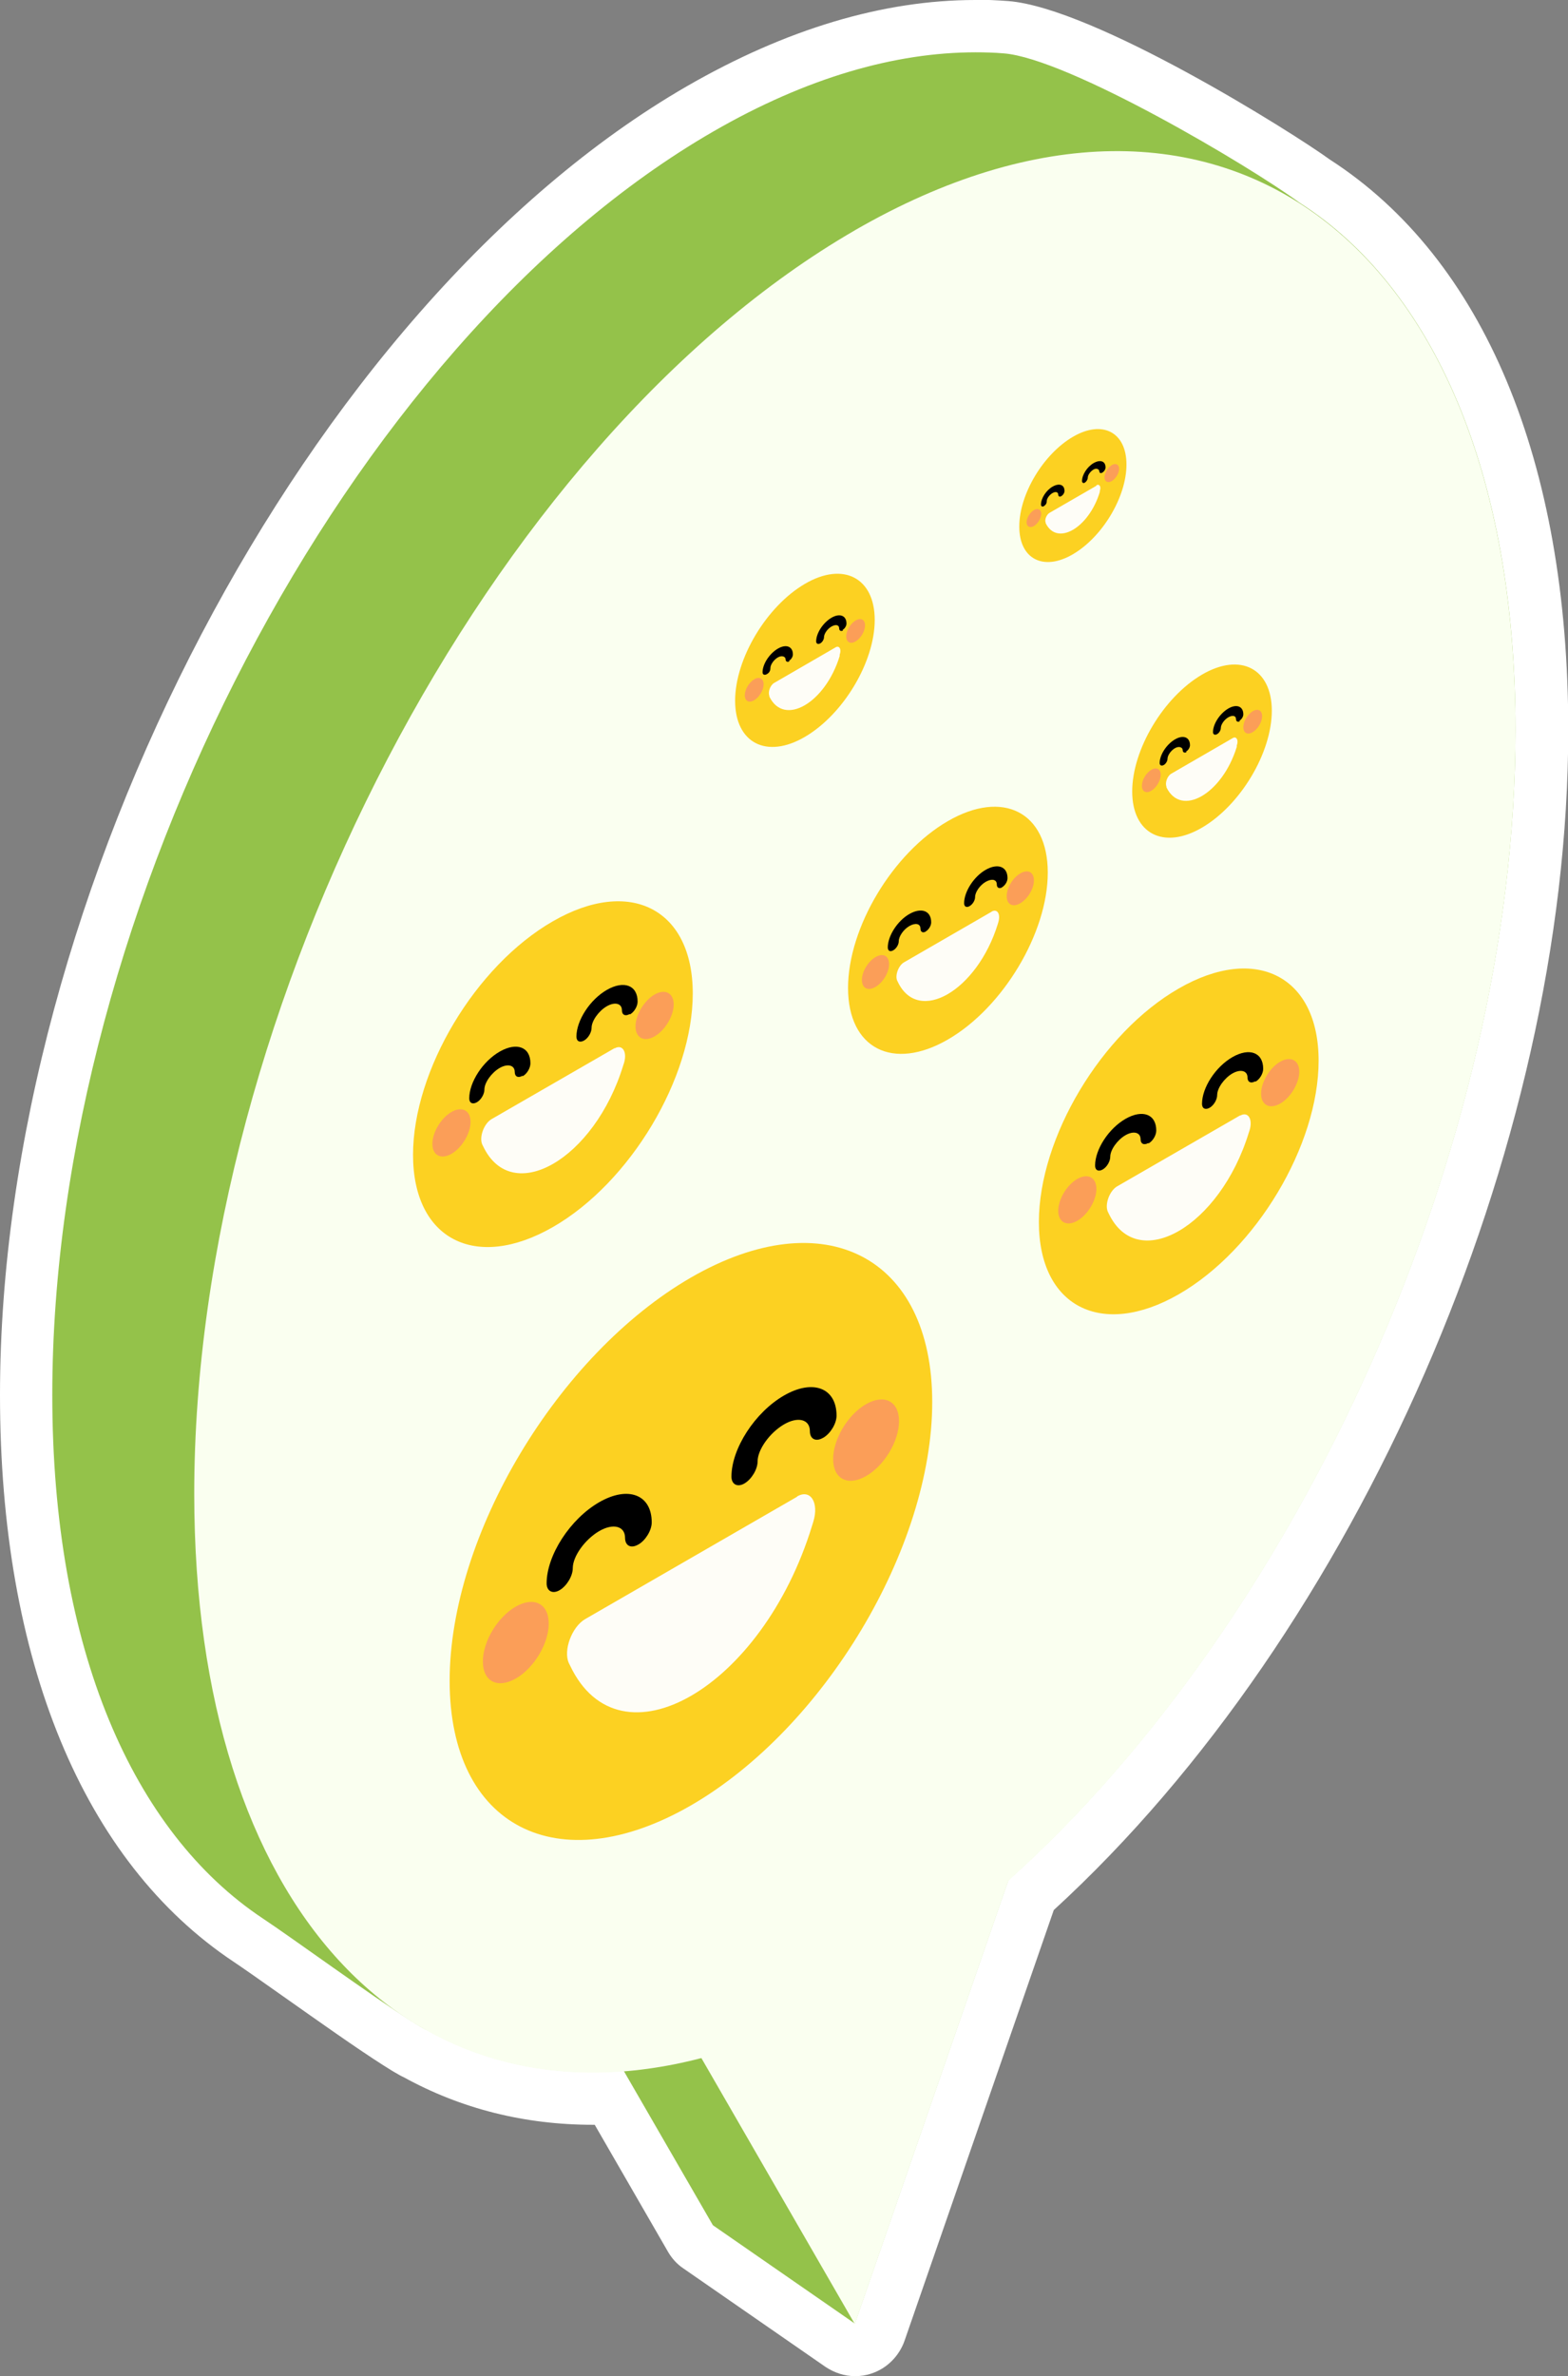
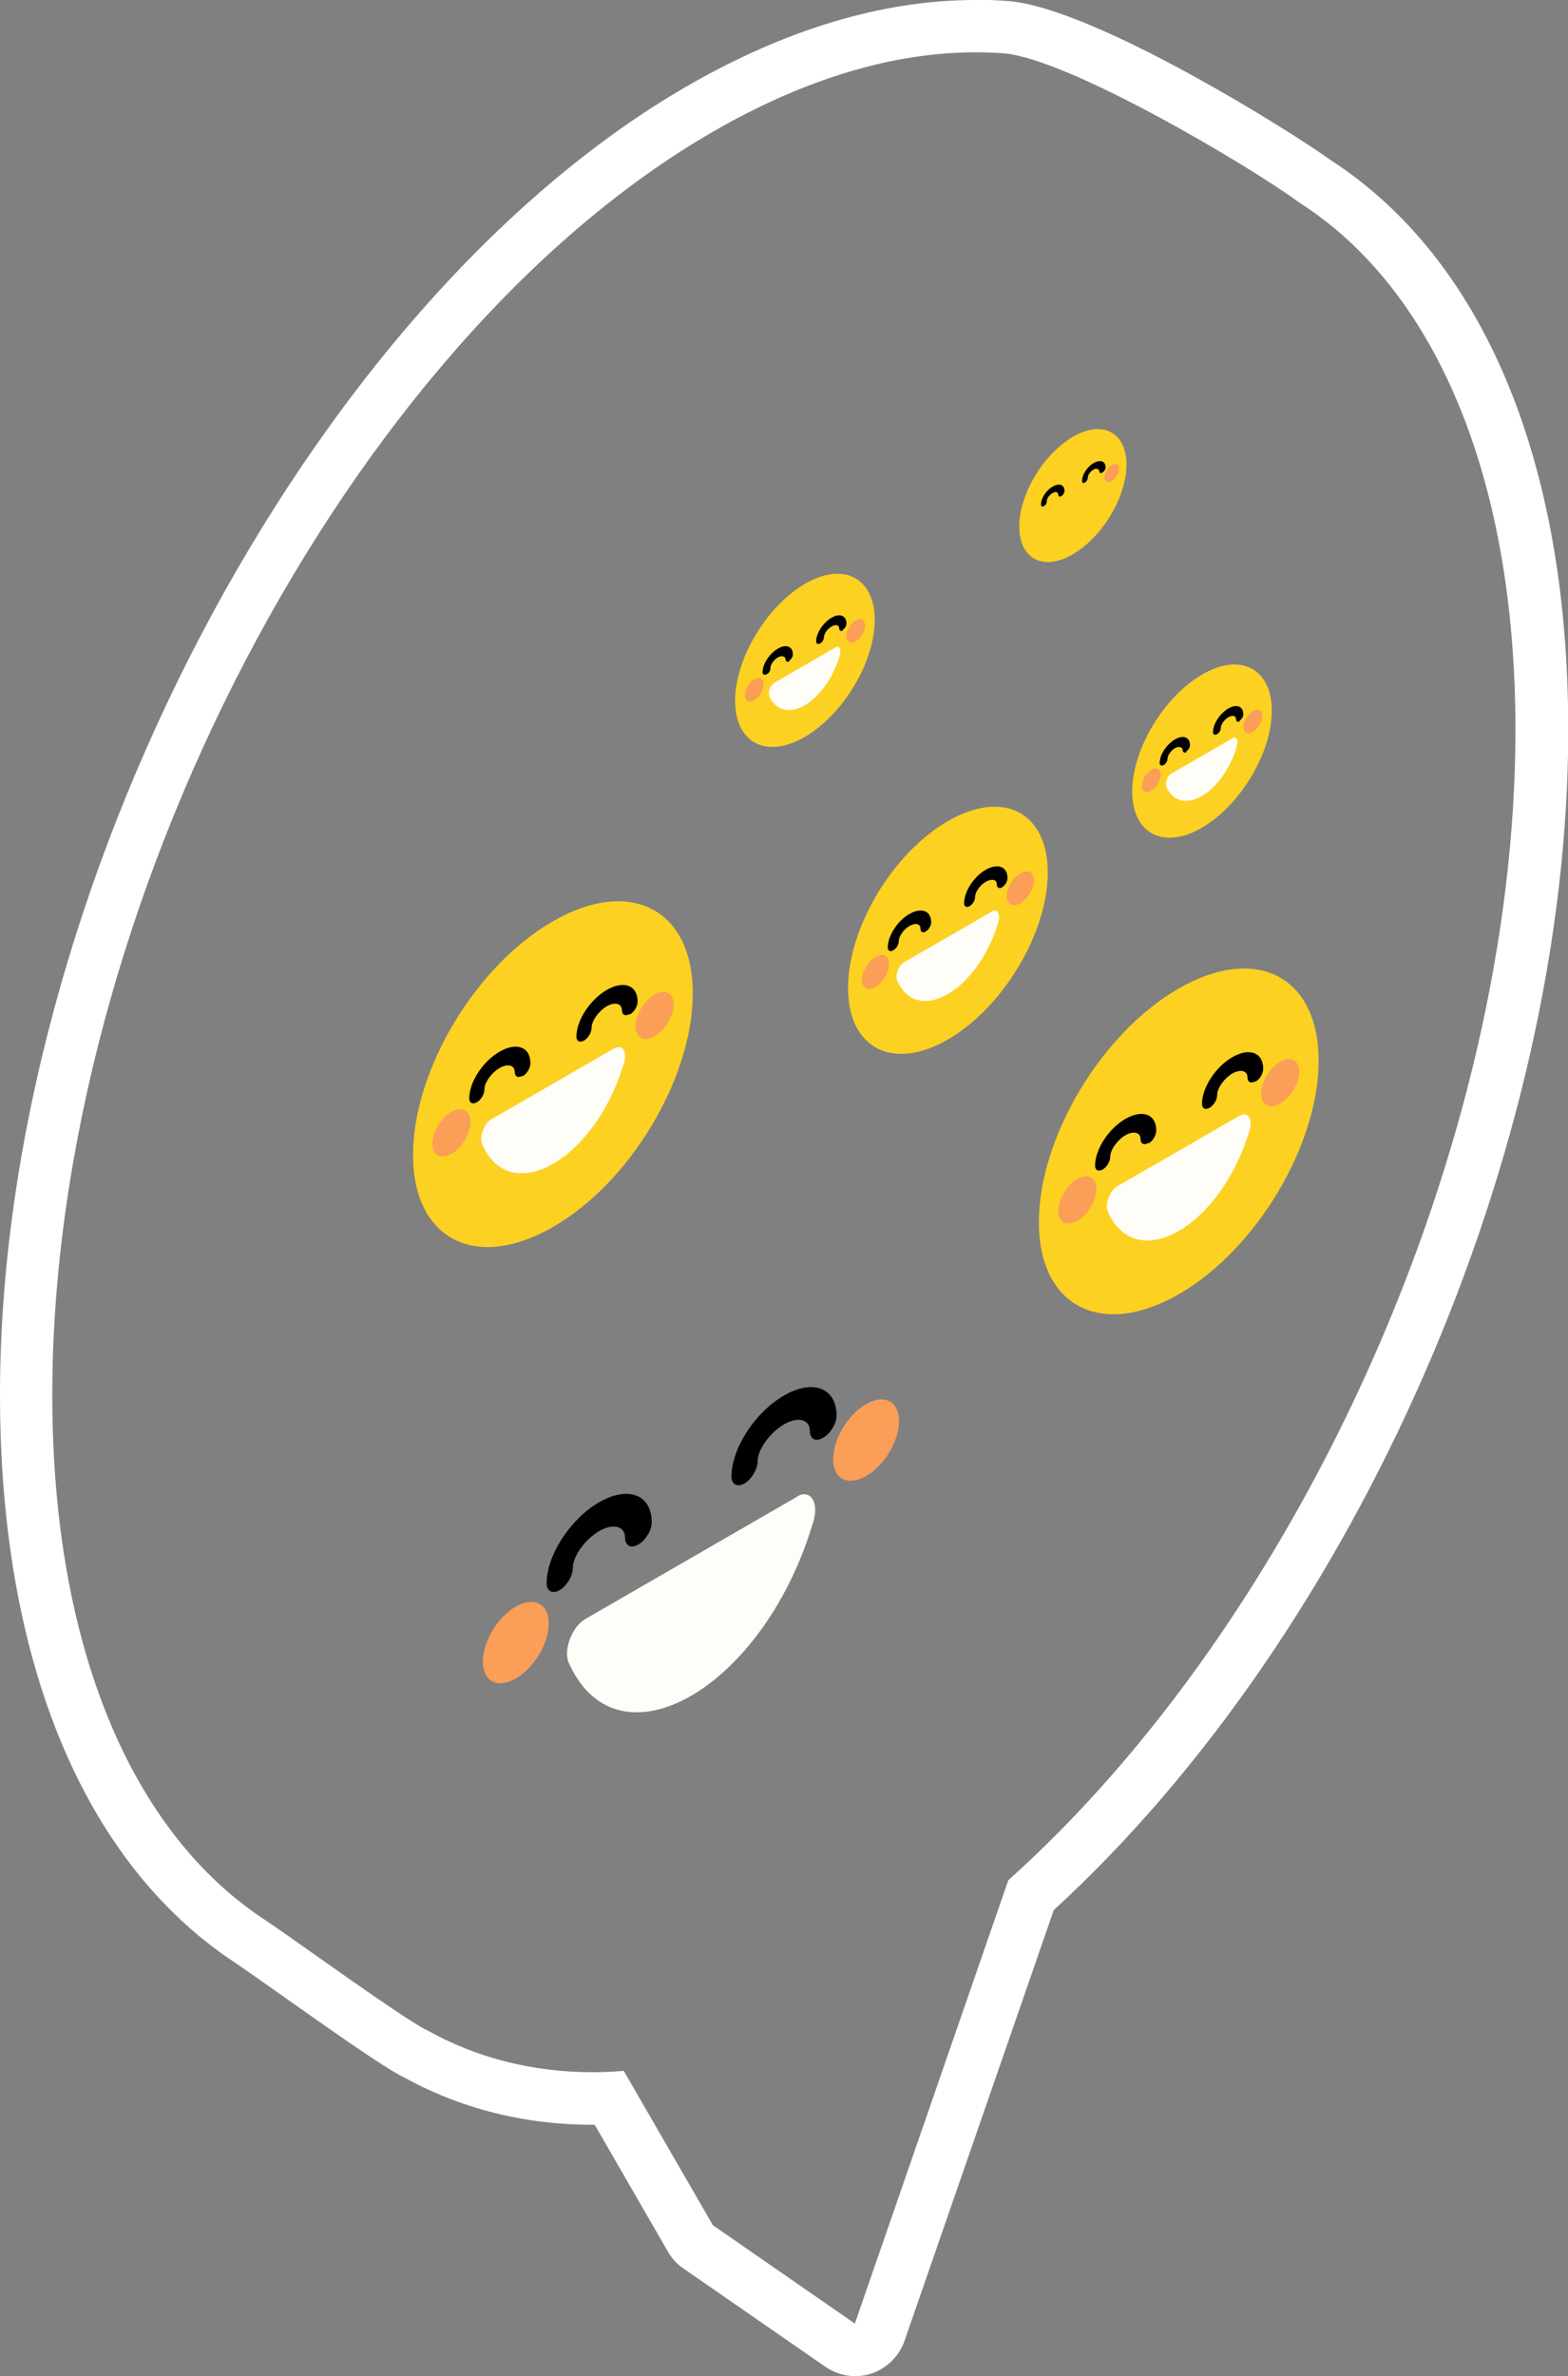
<svg xmlns="http://www.w3.org/2000/svg" id="f" viewBox="0 0 59.98 90.84">
  <rect x="0" y="0" width="59.98" height="90.84" fill="#808080" stroke="none" />
  <defs>
    <style>.g{fill:#fefdf7;}.g,.h,.i,.j,.k,.l,.m{stroke-width:0px;}.h{fill:#000;}.i{fill:#94c24a;}.i,.j{fill-rule:evenodd;}.j{fill:#fafff0;}.k{fill:#fb9e58;}.l{fill:#fff;}.m{fill:#fcd122;}</style>
  </defs>
-   <path class="i" d="M32.71,89.84c-.2,0-.4-.06-.57-.18l-5.43-3.76c-.12-.08-.22-.19-.3-.32l-3.1-5.37c-.21,0-.43.01-.64.01-2.46,0-4.76-.58-6.83-1.73-.19-.1-.34-.19-.5-.29l.39-.94-.53.85c-.99-.62-2.57-1.74-3.84-2.64-.78-.55-1.47-1.04-1.87-1.3-5.48-3.64-8.49-11.04-8.49-20.84C1,34.43,12.56,12.37,26.78,4.17c3.64-2.1,7.18-3.17,10.54-3.17.39,0,.78.01,1.16.04,2.94.23,10.26,4.75,11.83,5.9,5.52,3.54,8.68,11.18,8.68,20.97,0,15.85-8.03,34.12-19.54,44.55l-5.79,16.71c-.1.3-.34.53-.63.62-.1.03-.21.05-.31.05Z" />
  <path class="l" d="M37.31,2c.37,0,.73.01,1.08.04,2.46.19,9.39,4.29,11.32,5.71,0,0,0,0,0,0,5.07,3.24,8.26,10.28,8.26,20.15h0c0,15.92-8.28,34.03-19.4,43.98l-5.87,16.95-5.43-3.76-3.41-5.9c-.4.03-.8.05-1.19.05-2.31,0-4.45-.55-6.34-1.61-.02-.01-.05-.02-.07-.03-.11-.06-.25-.14-.39-.23-.04-.03-.09-.06-.13-.08-1.56-.99-4.63-3.23-5.69-3.93-4.95-3.29-8.05-10.27-8.05-20.01h0C2,34.72,13.32,13.09,27.28,5.03h0c3.57-2.06,6.96-3.03,10.04-3.03M37.31,0c-3.53,0-7.24,1.11-11.04,3.3C11.79,11.67,0,34.11,0,53.33c0,10.14,3.18,17.84,8.94,21.67.39.26,1.07.74,1.85,1.29,1.35.95,2.87,2.03,3.88,2.67l.16.1c.17.11.33.2.47.28.04.02.09.05.14.07,2.2,1.21,4.63,1.82,7.24,1.82.02,0,.04,0,.07,0l2.8,4.85c.15.26.35.48.59.64l5.43,3.76c.34.23.74.36,1.14.36.21,0,.42-.03.62-.1.59-.19,1.06-.66,1.27-1.25l5.71-16.47c11.61-10.63,19.68-29.1,19.68-45.12,0-10.27-3.24-18.01-9.12-21.8-1.43-1.04-9.03-5.81-12.31-6.06-.41-.03-.82-.05-1.24-.05h0Z" />
-   <path class="j" d="M32.71,8.8h0C18.75,16.86,7.43,38.48,7.43,57.1h0c0,15.92,8.28,24.47,19.4,21.58l5.87,10.17,5.87-16.95c11.13-9.96,19.4-28.07,19.4-43.98h0c0-18.61-11.32-27.17-25.28-19.11Z" />
-   <path class="m" d="M35.66,53.6c0,5.57-4.13,12.47-9.23,15.42-5.1,2.94-9.23.81-9.23-4.76s4.13-12.47,9.23-15.42c5.1-2.94,9.23-.81,9.23,4.76Z" />
  <path class="h" d="M24.41,59.05c-.28.16-.5.04-.5-.26,0-.45-.46-.57-1-.25s-1,.96-1,1.41c0,.3-.23.68-.5.84s-.5.04-.5-.26c0-1.07.9-2.46,2.01-3.1s2.01-.29,2.01.77c0,.3-.23.68-.5.84Z" />
  <path class="h" d="M31.48,54.97c-.28.16-.5.04-.5-.26,0-.45-.46-.57-1-.25s-1,.96-1,1.41c0,.3-.23.68-.5.84s-.5.04-.5-.26c0-1.07.9-2.46,2.01-3.1s2.01-.29,2.01.77c0,.3-.23.68-.5.84Z" />
  <path class="g" d="M30.49,57.22l-8.11,4.68c-.51.3-.84,1.2-.62,1.68l.05.1c1.9,4,7.35.85,9.25-5.34l.05-.16c.23-.74-.11-1.27-.62-.97Z" />
  <path class="k" d="M34.39,54.33c0,.76-.56,1.7-1.26,2.1s-1.26.11-1.26-.65c0-.76.56-1.7,1.26-2.1s1.26-.11,1.26.65Z" />
  <path class="k" d="M20.99,62.07c0,.76-.56,1.7-1.26,2.1s-1.26.11-1.26-.65c0-.76.56-1.7,1.26-2.1s1.26-.11,1.26.65Z" />
  <path class="m" d="M50.44,40.55c0,3.23-2.39,7.23-5.35,8.93s-5.35.47-5.35-2.76,2.39-7.23,5.35-8.93c2.95-1.7,5.35-.47,5.35,2.76Z" />
  <path class="h" d="M43.92,43.7c-.16.09-.29.03-.29-.15,0-.26-.27-.33-.58-.15s-.58.56-.58.82c0,.18-.13.4-.29.49s-.29.03-.29-.15c0-.62.52-1.42,1.17-1.79s1.17-.17,1.17.45c0,.18-.13.4-.29.49Z" />
  <path class="h" d="M48.01,41.34c-.16.09-.29.03-.29-.15,0-.26-.27-.33-.58-.15s-.58.56-.58.82c0,.18-.13.4-.29.49s-.29.03-.29-.15c0-.62.52-1.42,1.17-1.79s1.17-.17,1.17.45c0,.18-.13.4-.29.49Z" />
  <path class="g" d="M47.44,42.64l-4.7,2.71c-.3.17-.49.7-.36.98l.03.06c1.1,2.32,4.26.5,5.36-3.09l.03-.09c.13-.43-.06-.73-.36-.56Z" />
  <path class="k" d="M49.7,40.97c0,.44-.33.99-.73,1.22s-.73.06-.73-.38c0-.44.33-.99.73-1.22s.73-.06.73.38Z" />
  <path class="k" d="M41.94,45.45c0,.44-.33.99-.73,1.22s-.73.06-.73-.38c0-.44.33-.99.73-1.22s.73-.06.73.38Z" />
  <path class="m" d="M48.65,27.17c0,1.61-1.2,3.61-2.67,4.47s-2.67.23-2.67-1.38,1.2-3.61,2.67-4.47,2.67-.23,2.67,1.38Z" />
  <path class="h" d="M45.39,28.75c-.08.05-.15.01-.15-.08s-.13-.16-.29-.07-.29.28-.29.41c0,.09-.07.2-.15.24s-.15.01-.15-.08c0-.31.26-.71.58-.9s.58-.09.58.22c0,.09-.07.2-.15.24Z" />
  <path class="h" d="M47.43,27.57c-.08.05-.15.01-.15-.08,0-.13-.13-.16-.29-.07s-.29.28-.29.41c0,.09-.07.2-.15.24s-.15.01-.15-.08c0-.31.26-.71.58-.9s.58-.09.58.22c0,.09-.07.2-.15.24Z" />
  <path class="g" d="M47.15,28.22l-2.35,1.36c-.15.09-.24.35-.18.49v.03c.56,1.16,2.14.25,2.69-1.55v-.05c.08-.21-.02-.37-.16-.28Z" />
  <path class="k" d="M48.28,27.38c0,.22-.16.49-.36.61s-.36.03-.36-.19c0-.22.16-.49.36-.61s.36-.03.36.19Z" />
  <path class="k" d="M44.4,29.62c0,.22-.16.49-.36.61s-.36.03-.36-.19c0-.22.16-.49.36-.61s.36-.03.36.19Z" />
  <path class="m" d="M33.46,23.7c0,1.61-1.2,3.61-2.67,4.47s-2.67.23-2.67-1.38,1.2-3.61,2.67-4.47,2.67-.23,2.67,1.38Z" />
  <path class="h" d="M30.2,25.28c-.08.05-.15.01-.15-.08s-.13-.16-.29-.07-.29.28-.29.41-.07.2-.15.24-.15.01-.15-.08c0-.31.26-.71.58-.9s.58-.09.58.22c0,.09-.07.2-.15.24Z" />
  <path class="h" d="M32.25,24.1c-.08.05-.15.01-.15-.08,0-.13-.13-.16-.29-.07s-.29.28-.29.41c0,.09-.07.2-.15.24s-.15.01-.15-.08c0-.31.26-.71.58-.9s.58-.09.58.22c0,.09-.07.2-.15.24Z" />
  <path class="g" d="M31.96,24.75l-2.35,1.36c-.15.09-.24.35-.18.49v.03c.56,1.16,2.14.25,2.69-1.55v-.05c.08-.21-.02-.37-.16-.28Z" />
  <path class="k" d="M33.09,23.91c0,.22-.16.49-.36.61s-.36.03-.36-.19.16-.49.36-.61.36-.03.36.19Z" />
  <path class="k" d="M29.21,26.16c0,.22-.16.49-.36.61s-.36.03-.36-.19c0-.22.16-.49.36-.61s.36-.03.36.19Z" />
  <path class="m" d="M43.09,17.76c0,1.24-.92,2.77-2.05,3.43s-2.05.18-2.05-1.06c0-1.24.92-2.77,2.05-3.43s2.05-.18,2.05,1.06Z" />
  <path class="h" d="M40.59,18.97c-.06.04-.11,0-.11-.06,0-.1-.1-.13-.22-.06s-.22.21-.22.31-.05.15-.11.19-.11,0-.11-.06c0-.24.2-.55.45-.69s.45-.07.45.17c0,.07-.05.15-.11.19Z" />
  <path class="h" d="M42.16,18.07c-.06.04-.11,0-.11-.06s-.1-.13-.22-.06-.22.21-.22.31c0,.07-.05.15-.11.19s-.11,0-.11-.06c0-.24.2-.55.45-.69s.45-.07.45.17c0,.07-.05.15-.11.19Z" />
-   <path class="g" d="M41.94,18.57l-1.8,1.04c-.11.07-.19.27-.14.37v.02c.43.89,1.65.19,2.07-1.19v-.04c.06-.16-.01-.28-.13-.22Z" />
  <path class="k" d="M42.81,17.92c0,.17-.13.38-.28.47s-.28.02-.28-.14.13-.38.28-.47.28-.02.28.14Z" />
-   <path class="k" d="M39.83,19.64c0,.17-.13.38-.28.47s-.28.02-.28-.14c0-.17.13-.38.28-.47s.28-.02.28.14Z" />
  <path class="m" d="M26.5,37.98c0,3.23-2.39,7.23-5.35,8.93s-5.35.47-5.35-2.76,2.39-7.23,5.35-8.93c2.95-1.7,5.35-.47,5.35,2.76Z" />
  <path class="h" d="M19.98,41.13c-.16.09-.29.03-.29-.15,0-.26-.27-.33-.58-.15s-.58.56-.58.82c0,.18-.13.4-.29.49s-.29.03-.29-.15c0-.62.52-1.42,1.17-1.79s1.17-.17,1.17.45c0,.18-.13.4-.29.49Z" />
  <path class="h" d="M24.08,38.77c-.16.09-.29.03-.29-.15,0-.26-.27-.33-.58-.15s-.58.56-.58.82c0,.18-.13.4-.29.49s-.29.03-.29-.15c0-.62.52-1.42,1.17-1.79s1.17-.17,1.17.45c0,.18-.13.4-.29.49Z" />
  <path class="g" d="M23.51,40.07l-4.7,2.71c-.3.17-.49.7-.36.98l.03.06c1.1,2.32,4.26.5,5.36-3.09l.03-.09c.13-.43-.06-.73-.36-.56Z" />
  <path class="k" d="M25.77,38.4c0,.44-.33.99-.73,1.22s-.73.06-.73-.38c0-.44.33-.99.73-1.22s.73-.06.73.38Z" />
  <path class="k" d="M18,42.89c0,.44-.33.99-.73,1.22s-.73.06-.73-.38c0-.44.33-.99.73-1.22s.73-.06.73.38Z" />
  <path class="m" d="M40.08,33.36c0,2.3-1.71,5.16-3.82,6.38s-3.82.34-3.82-1.97,1.71-5.16,3.82-6.38,3.82-.34,3.82,1.97Z" />
  <path class="h" d="M35.42,35.61c-.12.07-.21.02-.21-.11,0-.19-.19-.23-.42-.1s-.41.4-.41.58c0,.13-.09.28-.21.35s-.21.02-.21-.11c0-.44.37-1.02.83-1.28s.83-.12.83.32c0,.13-.09.28-.21.35Z" />
  <path class="h" d="M38.34,33.92c-.12.07-.21.02-.21-.11,0-.19-.19-.23-.42-.1s-.41.4-.41.58c0,.13-.09.28-.21.35s-.21.02-.21-.11c0-.44.37-1.02.83-1.28s.83-.12.83.32c0,.13-.09.28-.21.35Z" />
  <path class="g" d="M37.94,34.85l-3.36,1.94c-.21.12-.35.5-.26.7l.02.04c.78,1.66,3.04.35,3.83-2.21l.02-.07c.09-.31-.04-.52-.26-.4Z" />
  <path class="k" d="M39.55,33.66c0,.31-.23.7-.52.87s-.52.05-.52-.27.23-.7.52-.87.52-.05.52.27Z" />
  <path class="k" d="M34.01,36.86c0,.31-.23.7-.52.87s-.52.05-.52-.27c0-.31.23-.7.52-.87s.52-.05.52.27Z" />
</svg>